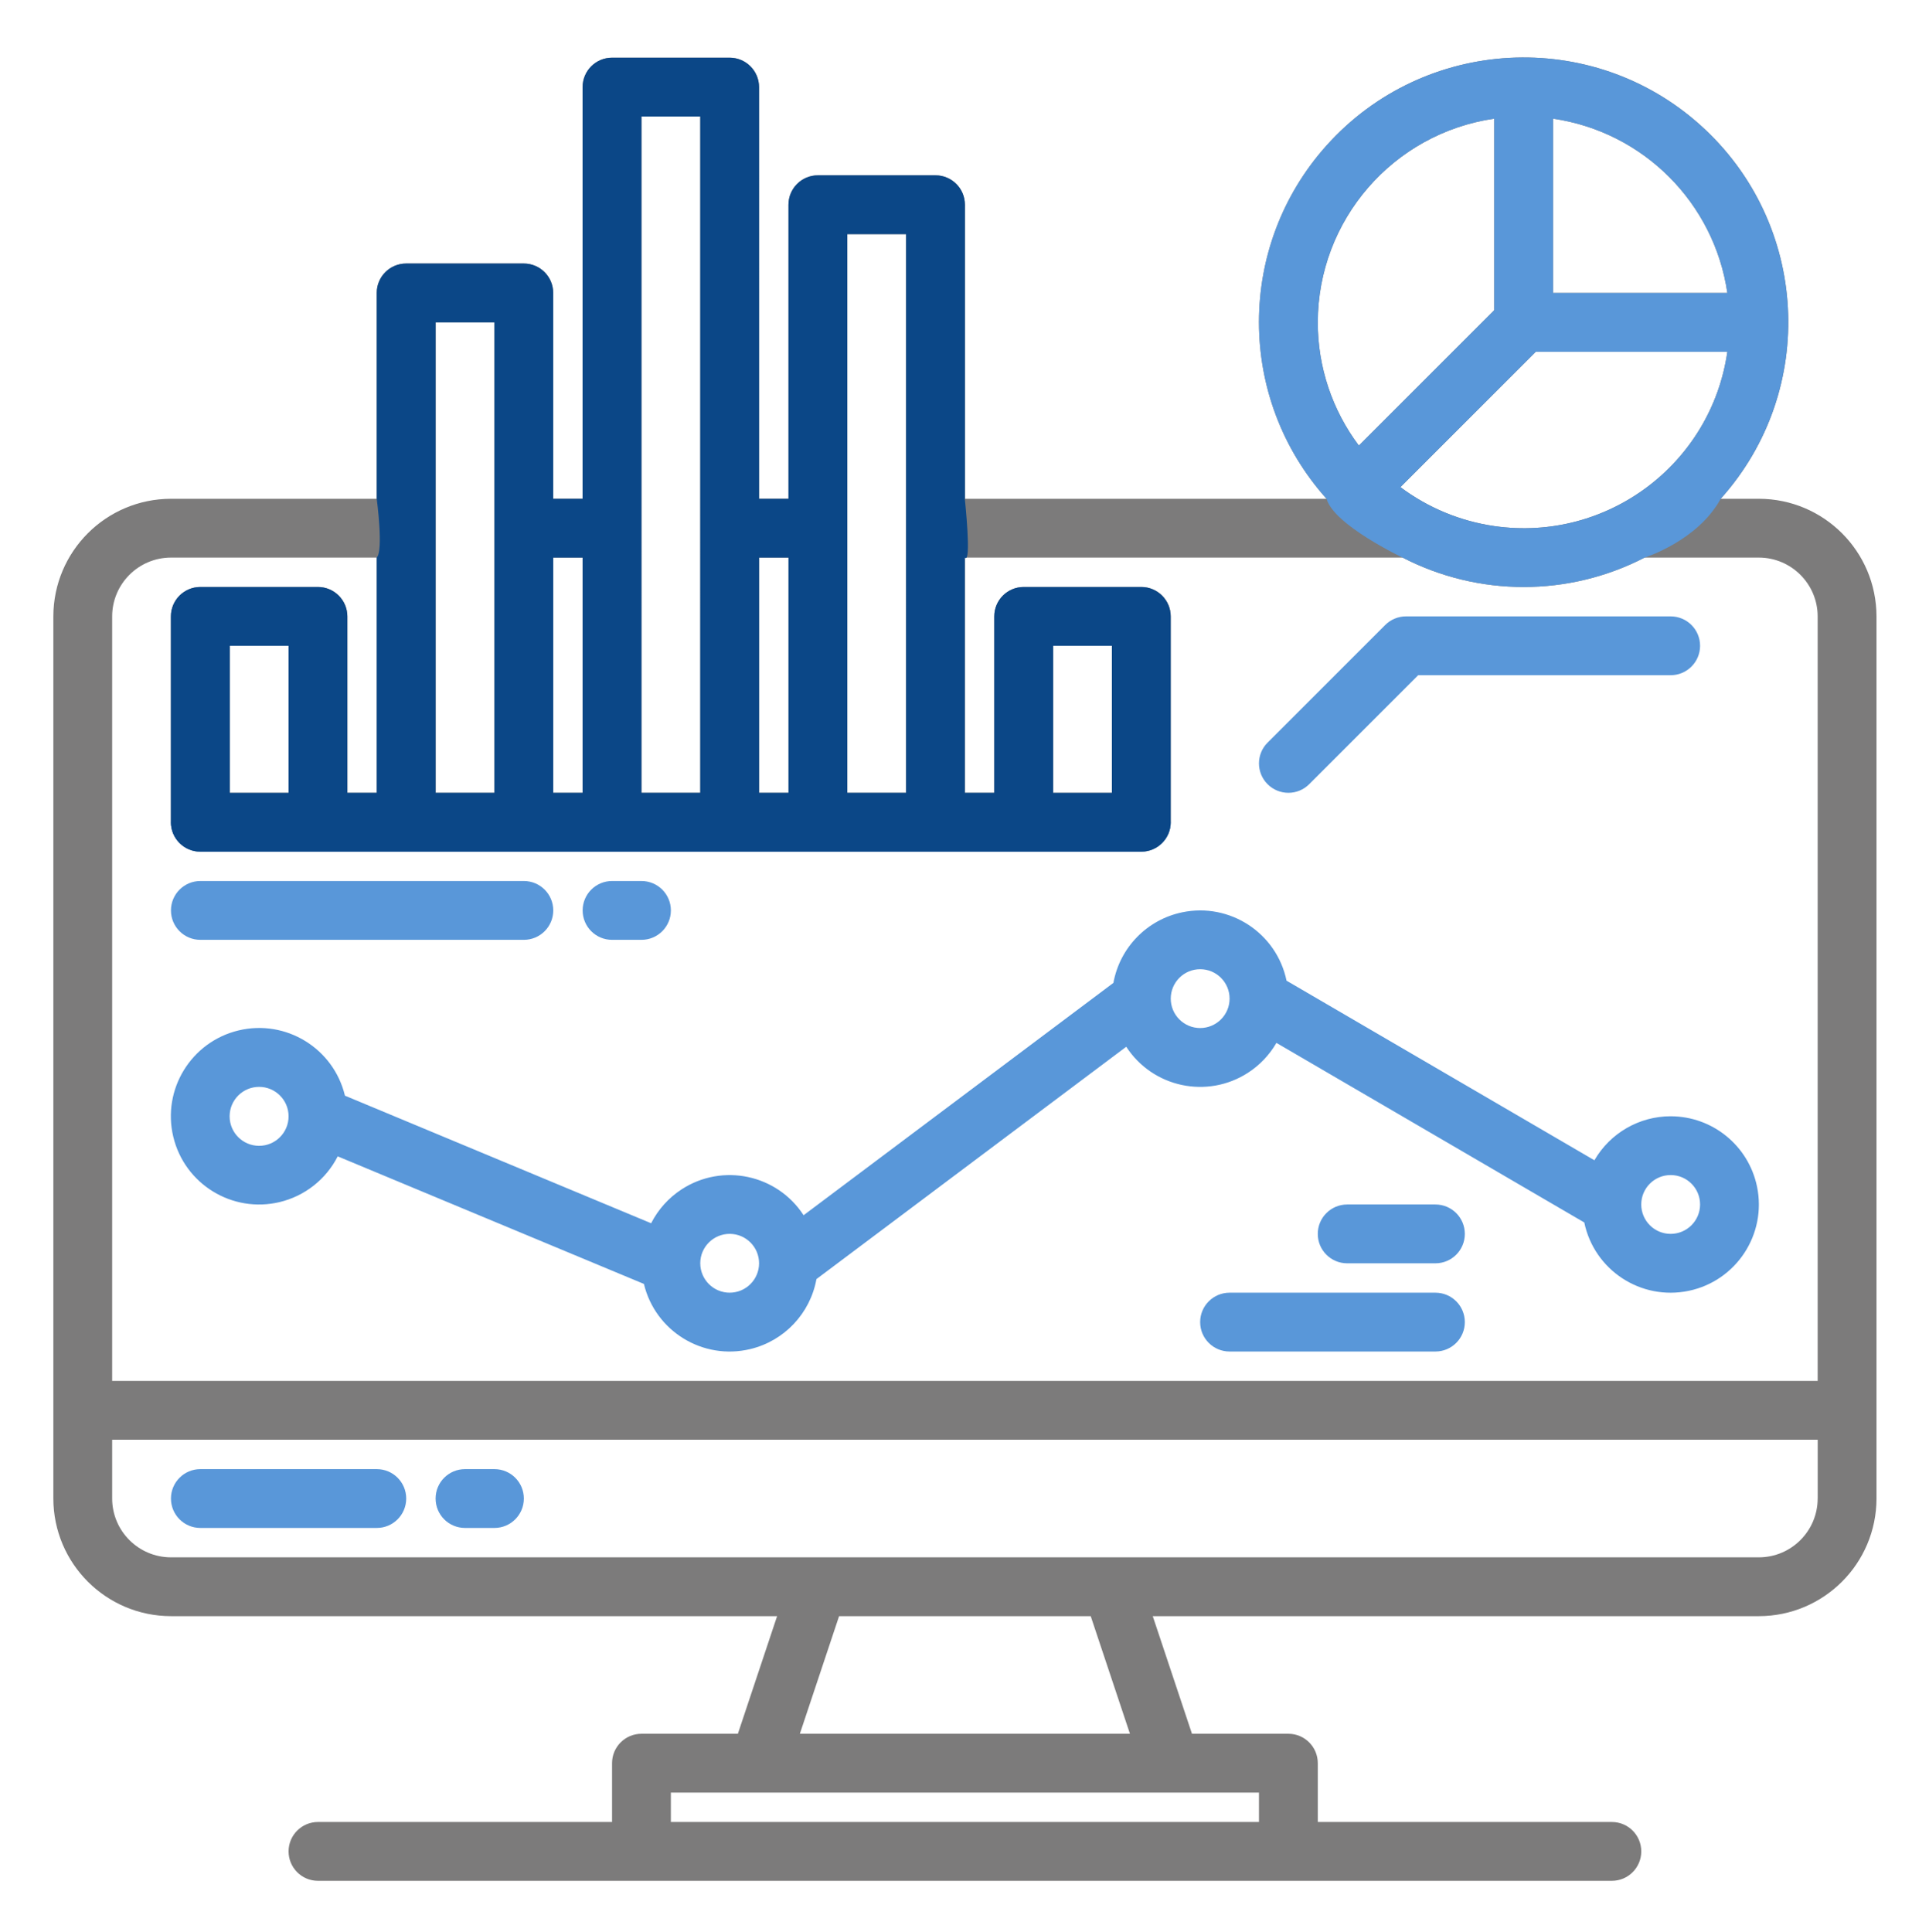
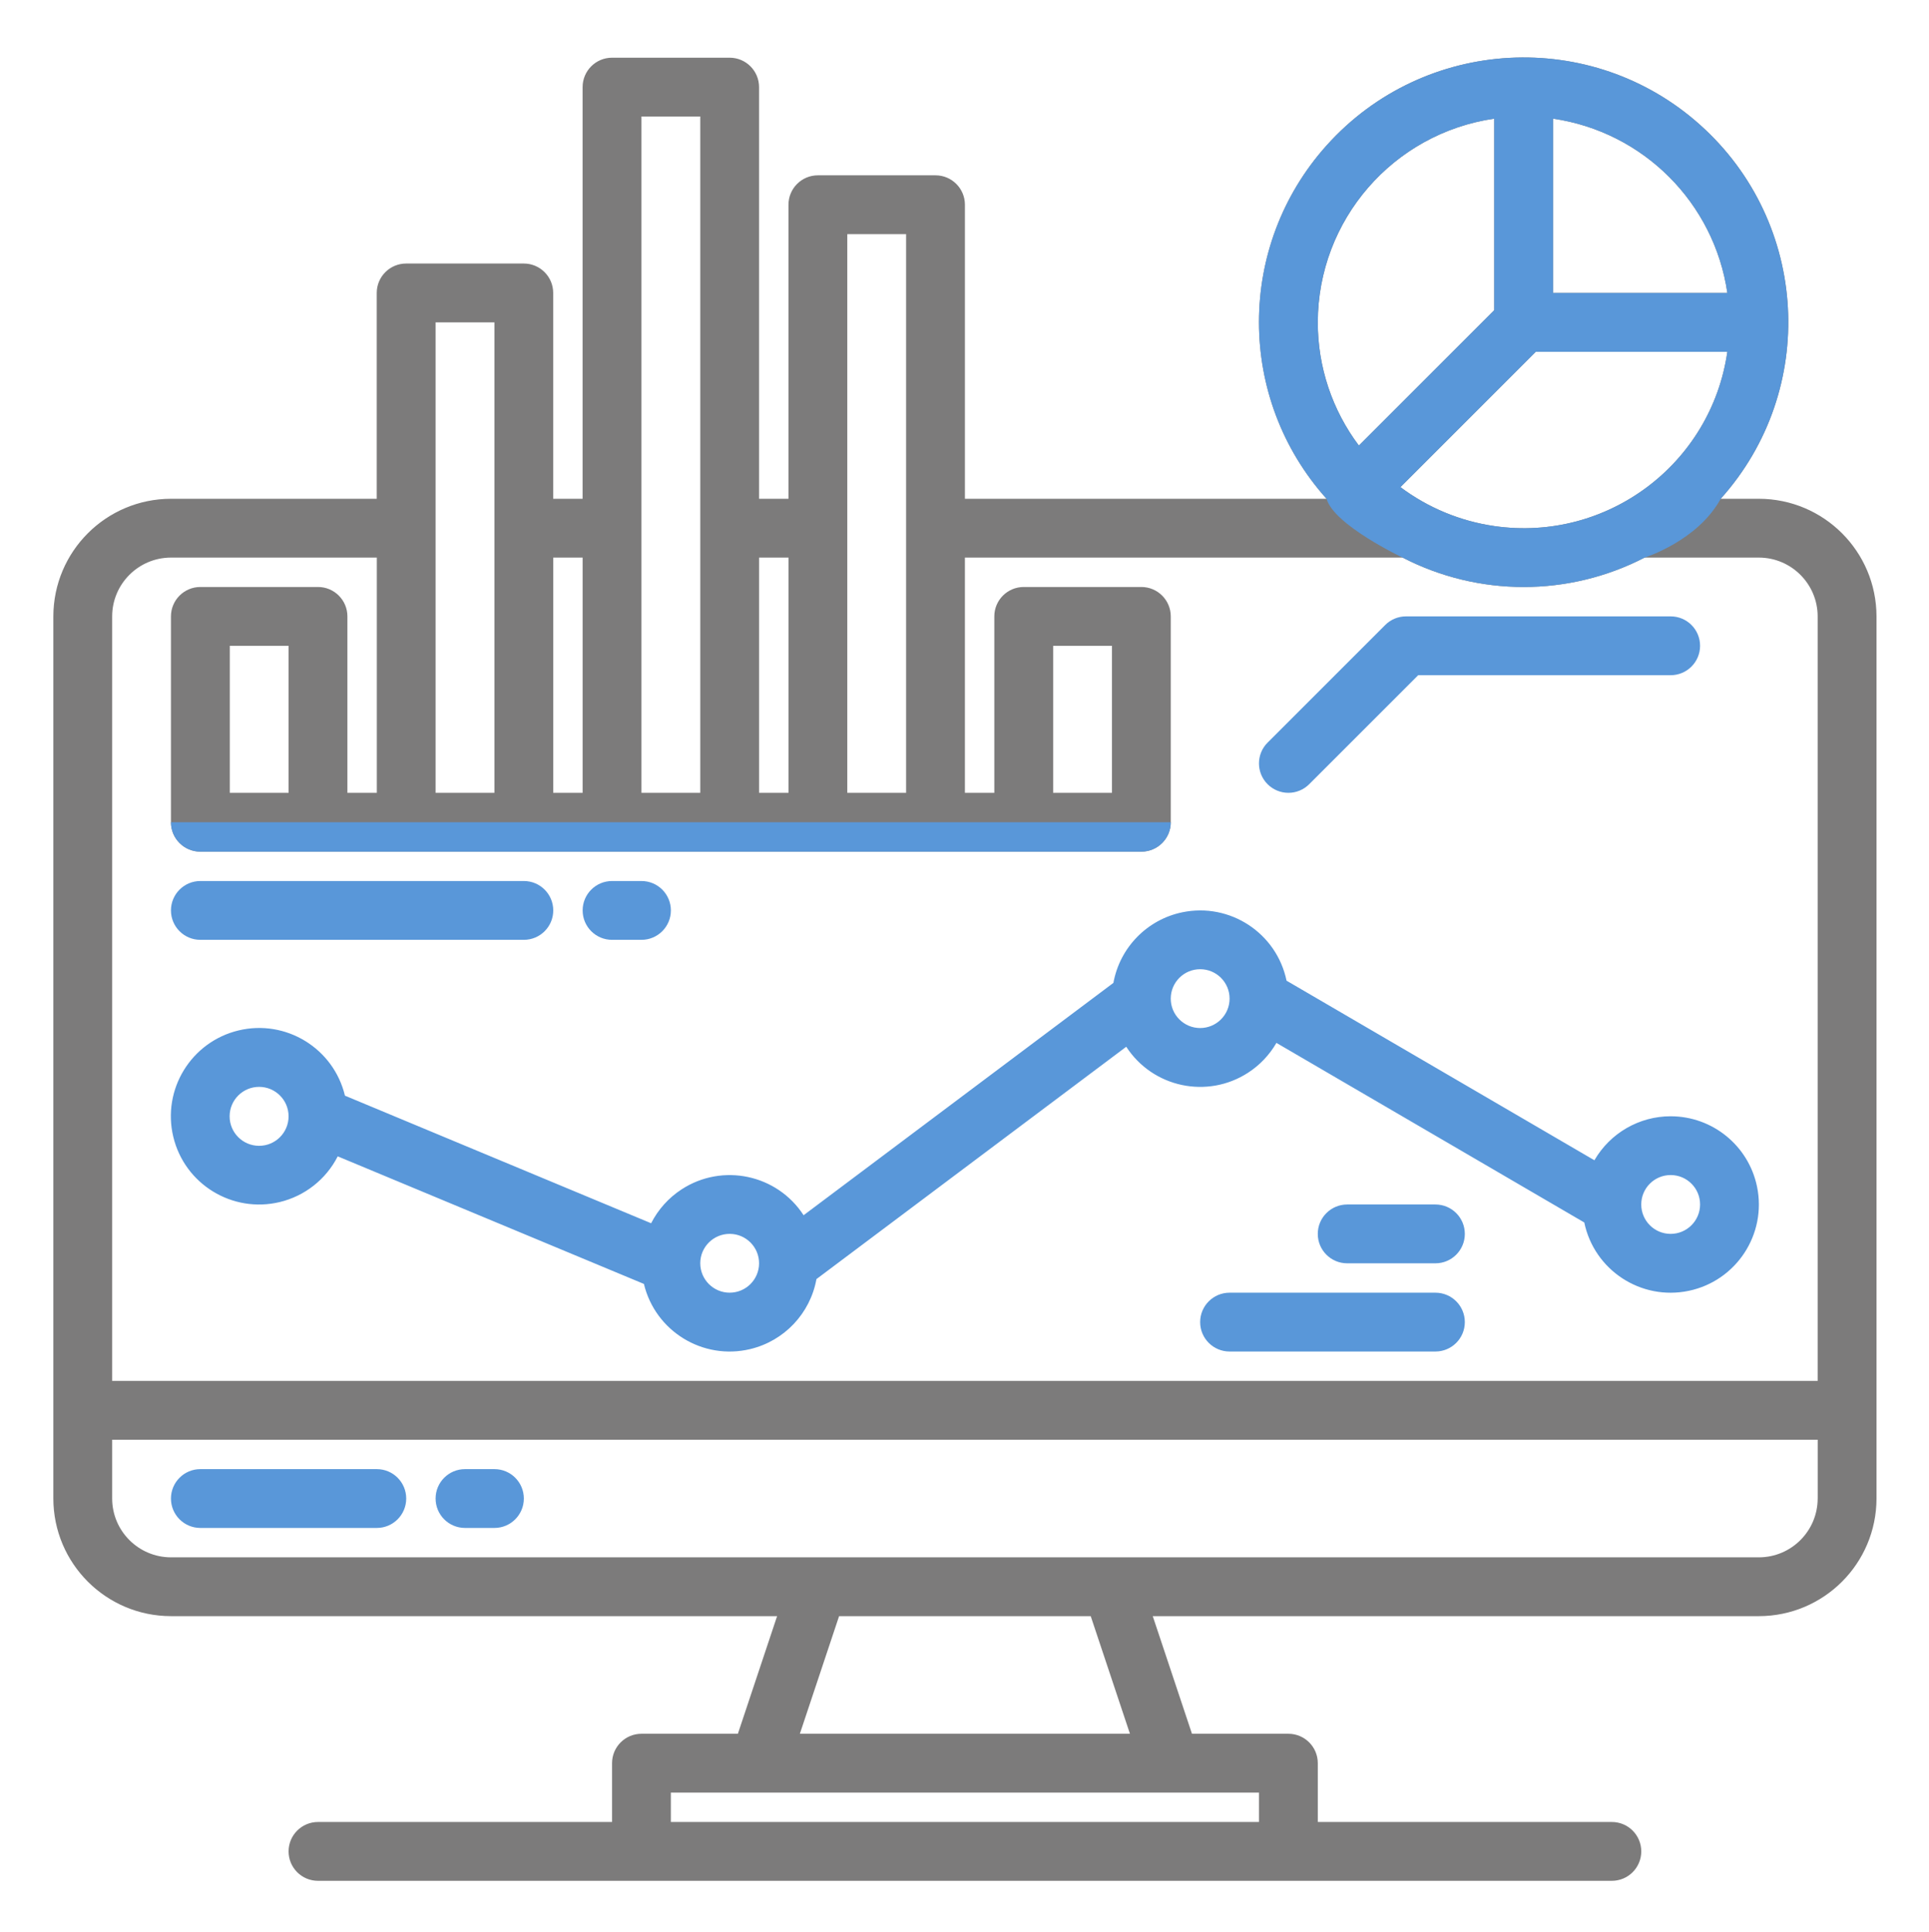
<svg xmlns="http://www.w3.org/2000/svg" id="Layer_19" viewBox="0 0 125.327 125.513">
  <path d="M114.275,32.407h-2.481c6.339-7.071,5.746-17.942-1.325-24.281-7.071-6.339-17.942-5.746-24.281,1.325-5.856,6.532-5.856,16.424,0,22.956h-23.497V13.302c0-1.055-.855-1.911-1.911-1.911h-7.642c-1.055,0-1.911,.855-1.911,1.911v19.105h-1.911V5.66c0-1.055-.855-1.911-1.911-1.911h-7.642c-1.055,0-1.911,.855-1.911,1.911v26.747h-1.911v-13.374c0-1.055-.855-1.911-1.911-1.911h-7.642c-1.055,0-1.911,.855-1.911,1.911v13.374H11.108c-4.219,.005-7.637,3.423-7.642,7.642v57.315c.005,4.219,3.423,7.637,7.642,7.642H50.488l-2.548,7.642h-6.264c-1.055,0-1.911,.855-1.911,1.911v3.821H20.66c-1.055,0-1.911,.855-1.911,1.911s.855,1.911,1.911,1.911H104.722c1.055,0,1.911-.855,1.911-1.911s-.855-1.911-1.911-1.911h-19.105v-3.821c0-1.055-.855-1.911-1.911-1.911h-6.264l-2.548-7.642h39.38c4.219-.005,7.637-3.423,7.642-7.642V40.049c-.005-4.219-3.423-7.637-7.642-7.642Zm-13.374-24.698c5.864,.856,10.469,5.461,11.325,11.325h-11.325V7.709Zm-1.12,15.146h12.445c-1.05,7.306-7.824,12.377-15.13,11.327-2.217-.319-4.318-1.189-6.11-2.532l8.795-8.795Zm-14.164-1.911c.009-6.644,4.888-12.277,11.463-13.235v12.445l-8.795,8.795c-1.734-2.308-2.671-5.118-2.668-8.005Zm-30.568-5.732h3.821V51.512h-3.821V15.212Zm-5.732,21.016h1.911v15.284h-1.911v-15.284Zm-7.642-28.658h3.821V51.512h-3.821V7.57Zm-5.732,28.658h1.911v15.284h-1.911v-15.284Zm-7.642-15.284h3.821v30.568h-3.821V20.944Zm53.494,95.525v1.911H43.586v-1.911h38.21Zm-29.828-3.821l2.548-7.642h16.349l2.548,7.642h-21.445Zm66.127-15.284c-.003,2.109-1.712,3.818-3.821,3.821H11.108c-2.109-.003-3.818-1.712-3.821-3.821v-3.821H118.096v3.821Zm0-7.642H7.287V40.049c.003-2.109,1.712-3.818,3.821-3.821h13.374v15.284h-1.911v-11.463c0-1.055-.855-1.911-1.911-1.911h-7.642c-1.055,0-1.911,.855-1.911,1.911v13.374c0,1.055,.855,1.911,1.911,1.911h61.136c1.055,0,1.911-.855,1.911-1.911v-13.374c0-1.055-.855-1.911-1.911-1.911h-7.642c-1.055,0-1.911,.855-1.911,1.911v11.463h-1.911v-15.284h28.438c4.932,2.547,10.792,2.547,15.723,0h7.422c2.109,.003,3.818,1.712,3.821,3.821v49.673ZM18.75,41.959v9.553h-3.821v-9.553h3.821Zm49.673,9.553v-9.553h3.821v9.553h-3.821Z" style="fill:#7c7b7b;" />
  <path d="M100.901,7.709c5.864,.856,10.469,5.461,11.325,11.325h-11.325V7.709Zm-1.12,15.146h12.445c-1.05,7.306-7.824,12.377-15.13,11.327-2.217-.319-4.318-1.189-6.11-2.532l8.795-8.795Zm-14.164-1.911c.009-6.644,4.888-12.277,11.463-13.235v12.445l-8.795,8.795c-1.734-2.308-2.671-5.118-2.668-8.005Zm-26.747,30.568h-3.821m-3.821,0h-1.911m-3.821,0h-3.821m-3.821,0h-1.911m-3.821,0h-3.821m83.491-19.105c6.339-7.071,5.746-17.942-1.325-24.281-7.071-6.339-17.942-5.746-24.281,1.325-5.856,6.532-5.856,16.424,0,22.956,.484,1.715,4.941,3.821,4.941,3.821,4.932,2.547,10.792,2.547,15.723,0,0,0,3.456-1.085,4.941-3.821Zm-47.192,19.105h-1.911m-51.584,1.911c0,1.055,.855,1.911,1.911,1.911h61.136c1.055,0,1.911-.855,1.911-1.911m-51.584-1.911h-1.911m-3.821,0h-3.821m57.315,0h-3.821" style="fill:#5997d9;" />
-   <path d="M62.691,32.407V13.302c0-1.055-.855-1.911-1.911-1.911h-7.642c-1.055,0-1.911,.855-1.911,1.911v19.105h-1.911V5.66c0-1.055-.855-1.911-1.911-1.911h-7.642c-1.055,0-1.911,.855-1.911,1.911v26.747h-1.911v-13.374c0-1.055-.855-1.911-1.911-1.911h-7.642c-1.055,0-1.911,.855-1.911,1.911v13.374s.45,3.371,0,3.821v15.284h-1.911v-11.463c0-1.055-.855-1.911-1.911-1.911h-7.642c-1.055,0-1.911,.855-1.911,1.911v13.374c0,1.055,.855,1.911,1.911,1.911h61.136c1.055,0,1.911-.855,1.911-1.911v-13.374c0-1.055-.855-1.911-1.911-1.911h-7.642c-1.055,0-1.911,.855-1.911,1.911v11.463h-1.911v-15.284c.453,.453,0-3.821,0-3.821Zm-7.642-17.195h3.821V51.512h-3.821V15.212Zm-5.732,21.016h1.911v15.284h-1.911v-15.284Zm-7.642-28.658h3.821V51.512h-3.821V7.57Zm-5.732,28.658h1.911v15.284h-1.911v-15.284Zm-7.642-15.284h3.821v30.568h-3.821V20.944Zm-9.553,21.016v9.553h-3.821v-9.553h3.821Zm49.673,9.553v-9.553h3.821v9.553h-3.821Z" style="fill:#0b4787;" />
  <path d="M24.481,95.453H13.018c-1.055,0-1.911,.855-1.911,1.911s.855,1.911,1.911,1.911h11.463c1.055,0,1.911-.855,1.911-1.911s-.855-1.911-1.911-1.911Z" style="fill:#5997d9;" />
  <path d="M32.123,95.453h-1.911c-1.055,0-1.911,.855-1.911,1.911s.855,1.911,1.911,1.911h1.911c1.055,0,1.911-.855,1.911-1.911s-.855-1.911-1.911-1.911Z" style="fill:#5997d9;" />
  <path d="M83.707,51.512c.507,.001,.993-.201,1.351-.56l7.082-7.082h16.403c1.055,0,1.911-.855,1.911-1.911s-.855-1.911-1.911-1.911h-17.195c-.507-0-.993,.201-1.351,.56l-7.642,7.642c-.746,.746-.746,1.956-0,2.702,.358,.358,.844,.56,1.351,.56Z" style="fill:#5997d9;" />
  <path d="M108.543,72.527c-2.043,.001-3.931,1.091-4.955,2.859l-20.001-11.668c-.645-3.099-3.68-5.088-6.779-4.443-2.285,.476-4.054,2.29-4.471,4.587l-20.127,15.095c-1.722-2.652-5.269-3.406-7.921-1.684-.844,.548-1.528,1.308-1.985,2.205l-19.893-8.289c-.739-3.079-3.834-4.977-6.913-4.239-3.079,.739-4.977,3.834-4.239,6.913s3.834,4.977,6.913,4.239c1.631-.391,3.008-1.476,3.77-2.97l19.893,8.289c.739,3.077,3.833,4.972,6.911,4.233,2.208-.53,3.894-2.314,4.299-4.548l20.127-15.095c1.722,2.652,5.267,3.406,7.919,1.685,.757-.491,1.387-1.155,1.839-1.936l20.001,11.668c.645,3.099,3.68,5.088,6.779,4.443s5.088-3.68,4.443-6.779c-.553-2.658-2.895-4.563-5.61-4.564Zm-89.794,.01c-.003,1.058-.862,1.913-1.92,1.91-1.058-.003-1.913-.862-1.91-1.92s.862-1.913,1.92-1.91c1.054,.003,1.908,.856,1.91,1.91v.01Zm28.658,11.453c-1.055-.001-1.909-.856-1.911-1.911v-.01c.005-1.055,.865-1.906,1.92-1.901,1.055,.005,1.906,.865,1.901,1.92-.005,1.051-.859,1.901-1.91,1.901Zm30.568-17.195c-1.055,0-1.911-.855-1.911-1.911s.855-1.911,1.911-1.911,1.911,.855,1.911,1.911c-.001,1.055-.856,1.909-1.911,1.911Zm30.568,13.374c-1.055,0-1.911-.855-1.911-1.911s.855-1.911,1.911-1.911,1.911,.855,1.911,1.911c-.001,1.055-.856,1.909-1.911,1.911Z" style="fill:#5997d9;" />
  <path d="M93.259,83.99h-13.374c-1.055,0-1.911,.855-1.911,1.911s.855,1.911,1.911,1.911h13.374c1.055,0,1.911-.855,1.911-1.911s-.855-1.911-1.911-1.911Z" style="fill:#5997d9;" />
  <path d="M93.259,78.259h-5.732c-1.055,0-1.911,.855-1.911,1.911s.855,1.911,1.911,1.911h5.732c1.055,0,1.911-.855,1.911-1.911s-.855-1.911-1.911-1.911Z" style="fill:#5997d9;" />
  <path d="M13.018,61.064h21.016c1.055,0,1.911-.855,1.911-1.911s-.855-1.911-1.911-1.911H13.018c-1.055,0-1.911,.855-1.911,1.911s.855,1.911,1.911,1.911Z" style="fill:#5997d9;" />
  <path d="M39.765,61.064h1.911c1.055,0,1.911-.855,1.911-1.911s-.855-1.911-1.911-1.911h-1.911c-1.055,0-1.911,.855-1.911,1.911s.855,1.911,1.911,1.911Z" style="fill:#5997d9;" />
</svg>